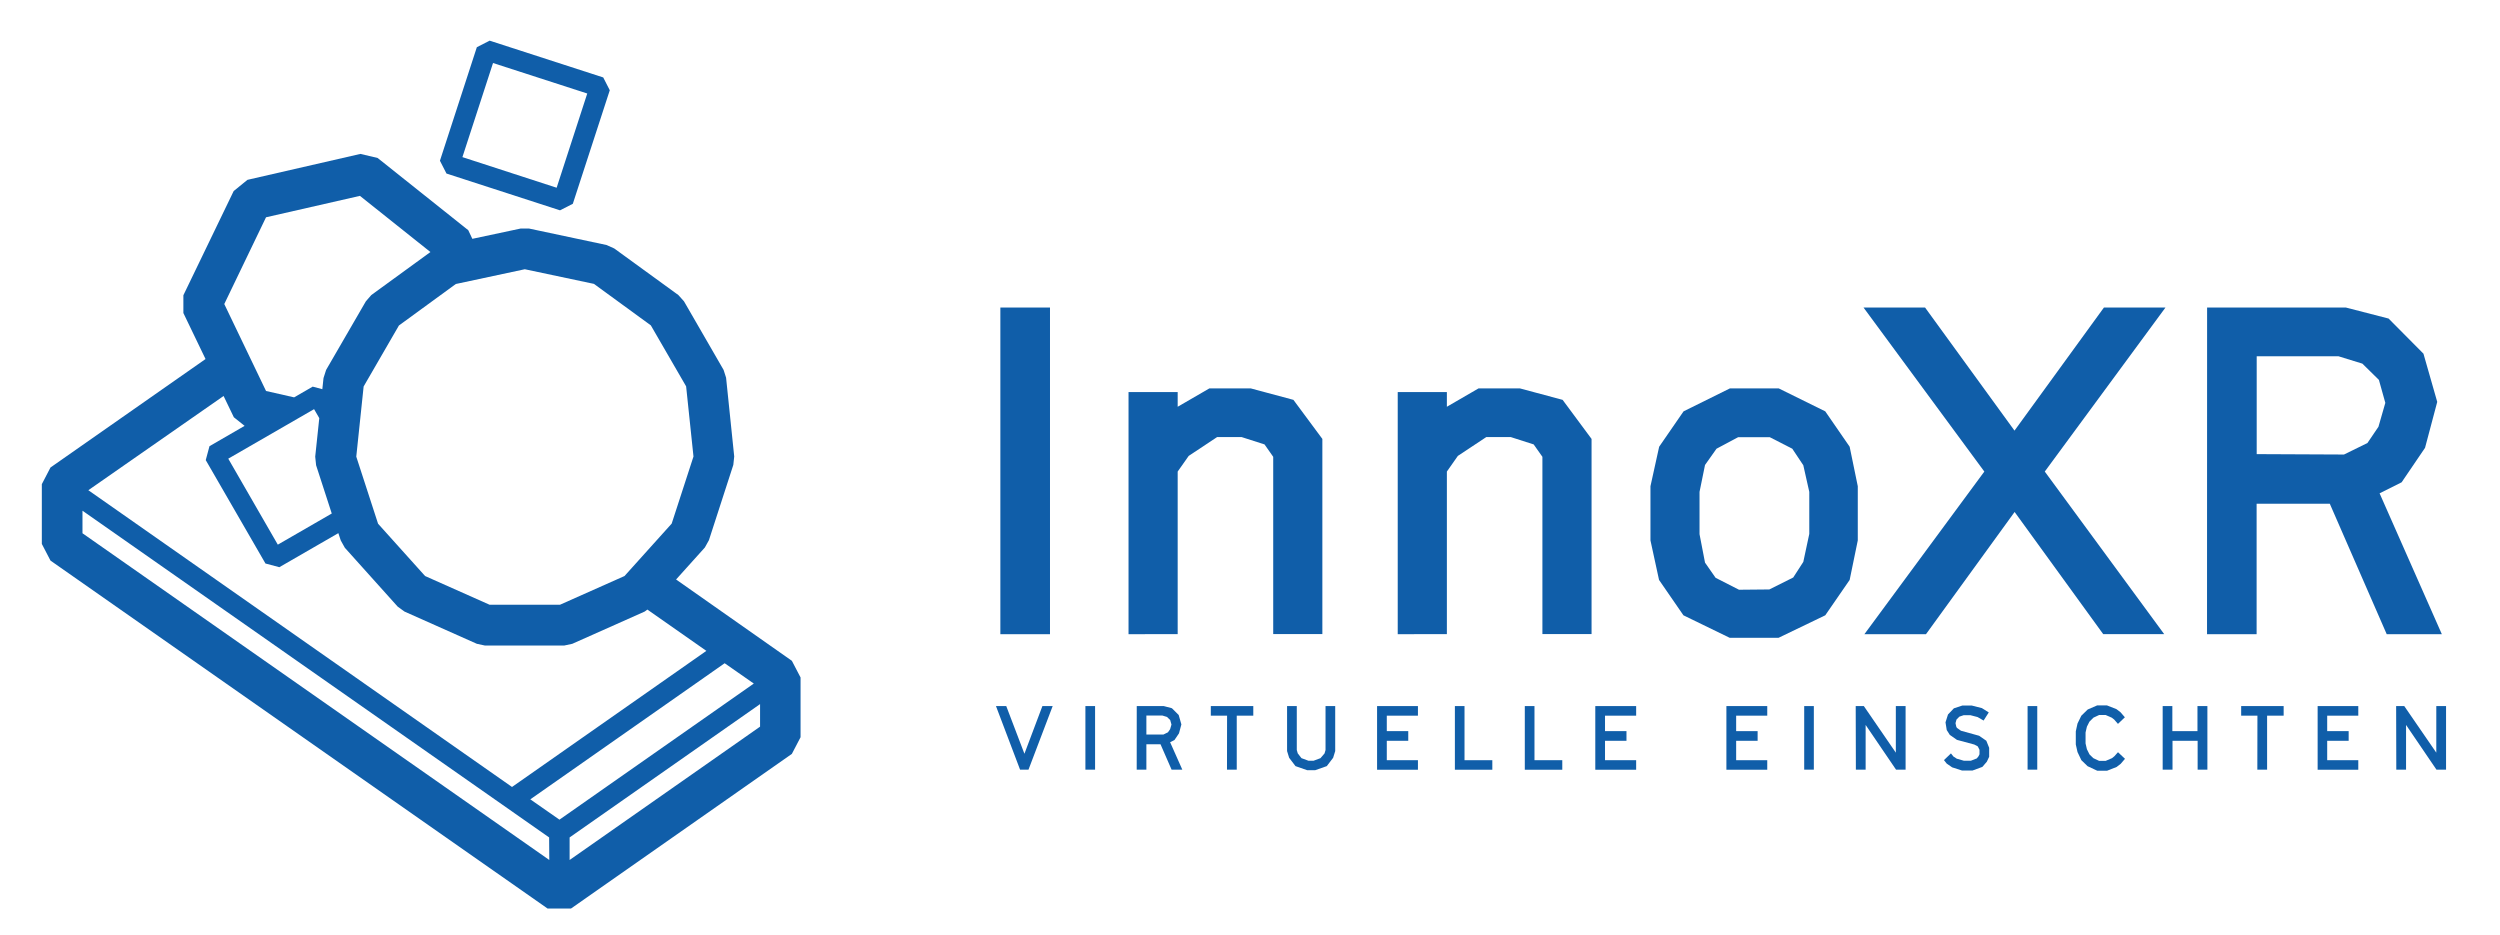
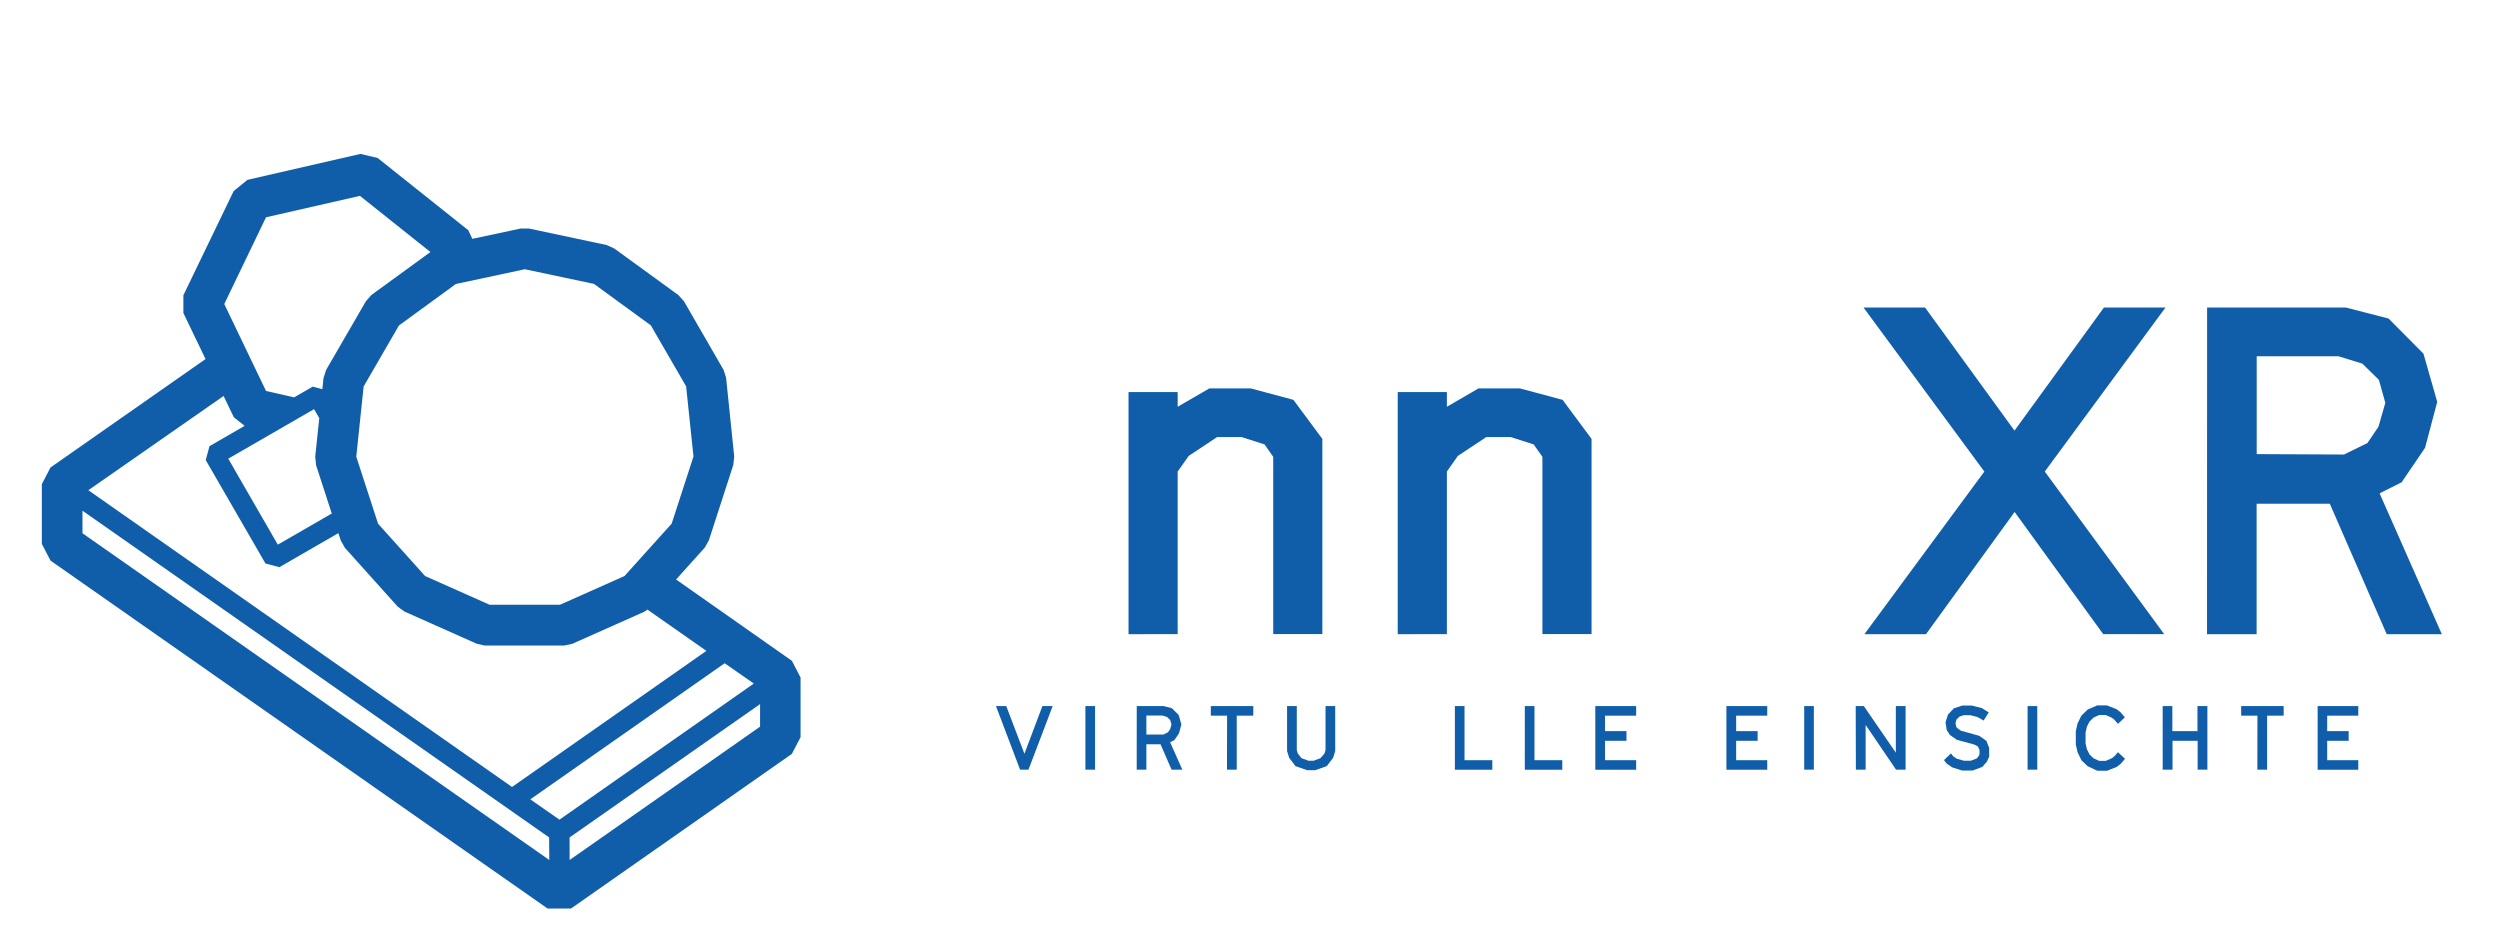
<svg xmlns="http://www.w3.org/2000/svg" id="Ebene_1" data-name="Ebene 1" viewBox="0 0 614.98 229.95">
  <defs>
    <style>.cls-1{fill:#105ea9;}</style>
  </defs>
-   <path class="cls-1" d="M246.08,75.65h12.21V156H246.08Z" />
  <path class="cls-1" d="M277.61,96.44H289.7v3.62l7.8-4.52h10.17l10.5,2.82,7.12,9.61v48H313.2V112.37l-2.14-3.05-5.65-1.81h-6l-7,4.64L289.7,116v40H277.61Z" />
  <path class="cls-1" d="M343.83,96.44h12.09v3.62l7.79-4.52h10.17l10.51,2.82,7.12,9.61v48H379.42V112.37l-2.15-3.05-5.65-1.81h-6l-7,4.64L355.92,116v40H343.83Z" />
-   <path class="cls-1" d="M414.11,151.36l-6-8.7L406,132.94V119.61l2.14-9.72,6-8.7,11.41-5.65h12L449,101.19l6,8.7,2,9.72v13.33l-2,9.72-6,8.7L437.5,156.9h-12ZM435.24,145l5.88-2.94,2.48-3.84,1.47-6.89V121l-1.47-6.55-2.71-4.07-5.53-2.83h-7.8l-5.31,2.83-2.83,4L418.07,121v10.4l1.35,7,2.6,3.73,5.76,2.94Z" />
  <path class="cls-1" d="M488.13,116,458.41,75.65h15.14l22,30.28,22-30.28h15.14L503,116l29.38,40h-15l-21.8-30.06L473.78,156H458.63Z" />
  <path class="cls-1" d="M542.93,75.65h34.13l10.51,2.71L596.15,87l3.39,11.86-3,11.3-5.76,8.48-5.42,2.71L600.67,156H587.11l-14-32.09h-18V156h-12.2Zm33.67,36.16,5.77-2.83,2.71-4,1.69-5.88-1.58-5.65-4.07-4-5.87-1.81H555.13v24.07Z" />
  <path class="cls-1" d="M245,173.69h2.53L252,185.42l4.42-11.73h2.53L253,189.33h-2.07Z" />
  <path class="cls-1" d="M267,173.69h2.38v15.64H267Z" />
  <path class="cls-1" d="M279.63,173.69h6.65l2,.53,1.67,1.67.66,2.31-.59,2.2-1.12,1.65-1.06.53,3,6.75h-2.64l-2.72-6.24H282v6.24h-2.38Zm6.56,7,1.12-.55.53-.77.33-1.14-.31-1.1-.79-.77-1.15-.35H282v4.68Z" />
  <path class="cls-1" d="M301.85,176.05h-4v-2.36h10.45v2.36h-4.07v13.28h-2.4Z" />
  <path class="cls-1" d="M318.68,188.46l-1.56-2.05-.51-1.65V173.69H319V184.5l.24.83.91,1.17,1.71.63h1.28l1.69-.63,1-1.17.24-.83V173.69h2.38v11.07l-.51,1.65-1.56,2.05-2.84,1h-2Z" />
-   <path class="cls-1" d="M338.75,173.69H348.8v2.36h-7.66v3.8h5.28v2.38h-5.28V187h7.66v2.35H338.75Z" />
  <path class="cls-1" d="M357.89,173.69h2.37V187h6.84v2.35h-9.21Z" />
  <path class="cls-1" d="M375.09,173.69h2.38V187h6.84v2.35h-9.22Z" />
  <path class="cls-1" d="M392.43,173.69h10.05v2.36h-7.66v3.8h5.28v2.38h-5.28V187h7.66v2.35H392.43Z" />
  <path class="cls-1" d="M424.68,173.69h10.05v2.36h-7.65v3.8h5.28v2.38h-5.28V187h7.65v2.35H424.68Z" />
  <path class="cls-1" d="M443.82,173.69h2.37v15.64h-2.37Z" />
  <path class="cls-1" d="M456.49,173.69h2l7.87,11.46V173.69h2.4v15.64h-2.35l-7.48-11v11h-2.4Z" />
  <path class="cls-1" d="M480.21,188.76l-1.33-.92-.68-.86,1.72-1.65.59.75.84.55,1.74.5h1.74l1.45-.57.39-.48.27-.53v-1.1l-.42-.84-.86-.46L481.39,182l-1.76-1.23-.75-1.19-.3-1.89.61-1.93,1.45-1.52,2.07-.68h2.34l2.48.63,1.69,1.06-1.27,2-1.48-.86-1.78-.46h-1.63l-1.07.36-.71.72-.24.88.18.84.17.33,1,.7,4.45,1.23,1.78,1.23.7,1.74v2.2l-.57,1.21-1.1,1.28-2.44.9h-2.55Z" />
  <path class="cls-1" d="M498.77,173.69h2.38v15.64h-2.38Z" />
  <path class="cls-1" d="M513.53,188.48,512,187l-.95-2-.42-1.87V179.9l.42-1.92.93-1.91,1.58-1.54,2.31-1h2.44l2.33.92,1,.77,1.06,1.23L521,178.07l-.92-1.06-.59-.46-1.5-.66h-1.63l-1.38.64-1,1-.62,1.23-.33,1.43v2.68l.33,1.43.64,1.28.94.92,1.41.66H518l1.54-.66.57-.46.9-1,1.72,1.62-1.06,1.24-1,.77-2.33.92h-2.44Z" />
  <path class="cls-1" d="M532,173.69h2.38v6.16h6.18v-6.16H543v15.64h-2.4v-7.1h-6.18v7.1H532Z" />
  <path class="cls-1" d="M555.31,176.05h-4v-2.36h10.45v2.36h-4.07v13.28h-2.4Z" />
  <path class="cls-1" d="M570.12,173.69h10v2.36h-7.65v3.8h5.28v2.38h-5.28V187h7.65v2.35h-10Z" />
-   <path class="cls-1" d="M589.43,173.69h2l7.88,11.46V173.69h2.4v15.64h-2.36l-7.48-11v11h-2.4Z" />
-   <path class="cls-1" d="M137.76,51.74l3.15-1.61L150,22.2l-1.61-3.15L120.45,10l-3.15,1.61-9.08,27.93,1.61,3.15ZM121.28,15.5,144.46,23l-7.53,23.18-23.18-7.53Z" />
  <path class="cls-1" d="M194.79,162.55l-28.48-20,7.08-7.87,1-1.8,6-18.52.22-2.07-2-19.38L178,91l-9.74-16.87-1.39-1.55L151.1,61.12l-1.9-.85-19.06-4.05h-2.07l-11.88,2.53-1-2.12L92.89,38.86l-4.23-1L60.87,44.24,57.48,47,45.11,72.63V77l5.45,11.32L12.42,115l-2.13,4.1v14.7l2.13,4.1L134.71,223.5h5.74l54.34-38.05,2.14-4.1v-14.7ZM129.1,66.23l17,3.6,14,10.21,8.68,15,1.81,17.26-5.36,16.5-11.61,12.9-15.86,7.06H120.43l-15.86-7.06L93,128.83l-5.36-16.5,1.81-17.26,8.68-15,14-10.21ZM65.44,53.45l23.1-5.27L105.88,62,91.35,72.57,90,74.12,80.22,91l-.64,2-.29,2.74-2.37-.63-4.57,2.64-6.91-1.57L55.17,74.79Zm12.32,61,3.85,11.87-13.27,7.66L56.15,112.83l21.11-12.18,1.28,2.21-1,9.48ZM55,97.41l2.52,5.23,2.65,2.12-8.64,5-.92,3.42,14.69,25.44,3.41.91,14.52-8.38.59,1.79,1,1.8,13,14.48,1.68,1.22,17.8,7.93,2,.43h19.48l2-.43,17.8-7.93.67-.49,14.51,10.16-47.81,33.48-104.22-73Zm80.12,114.14L20.29,131.18v-5.55L135.08,206Zm-4.67-14.92,47.81-33.48,7.17,5-47.81,33.48Zm56.52-17.88-46.85,32.8V206l46.85-32.8Z" />
</svg>